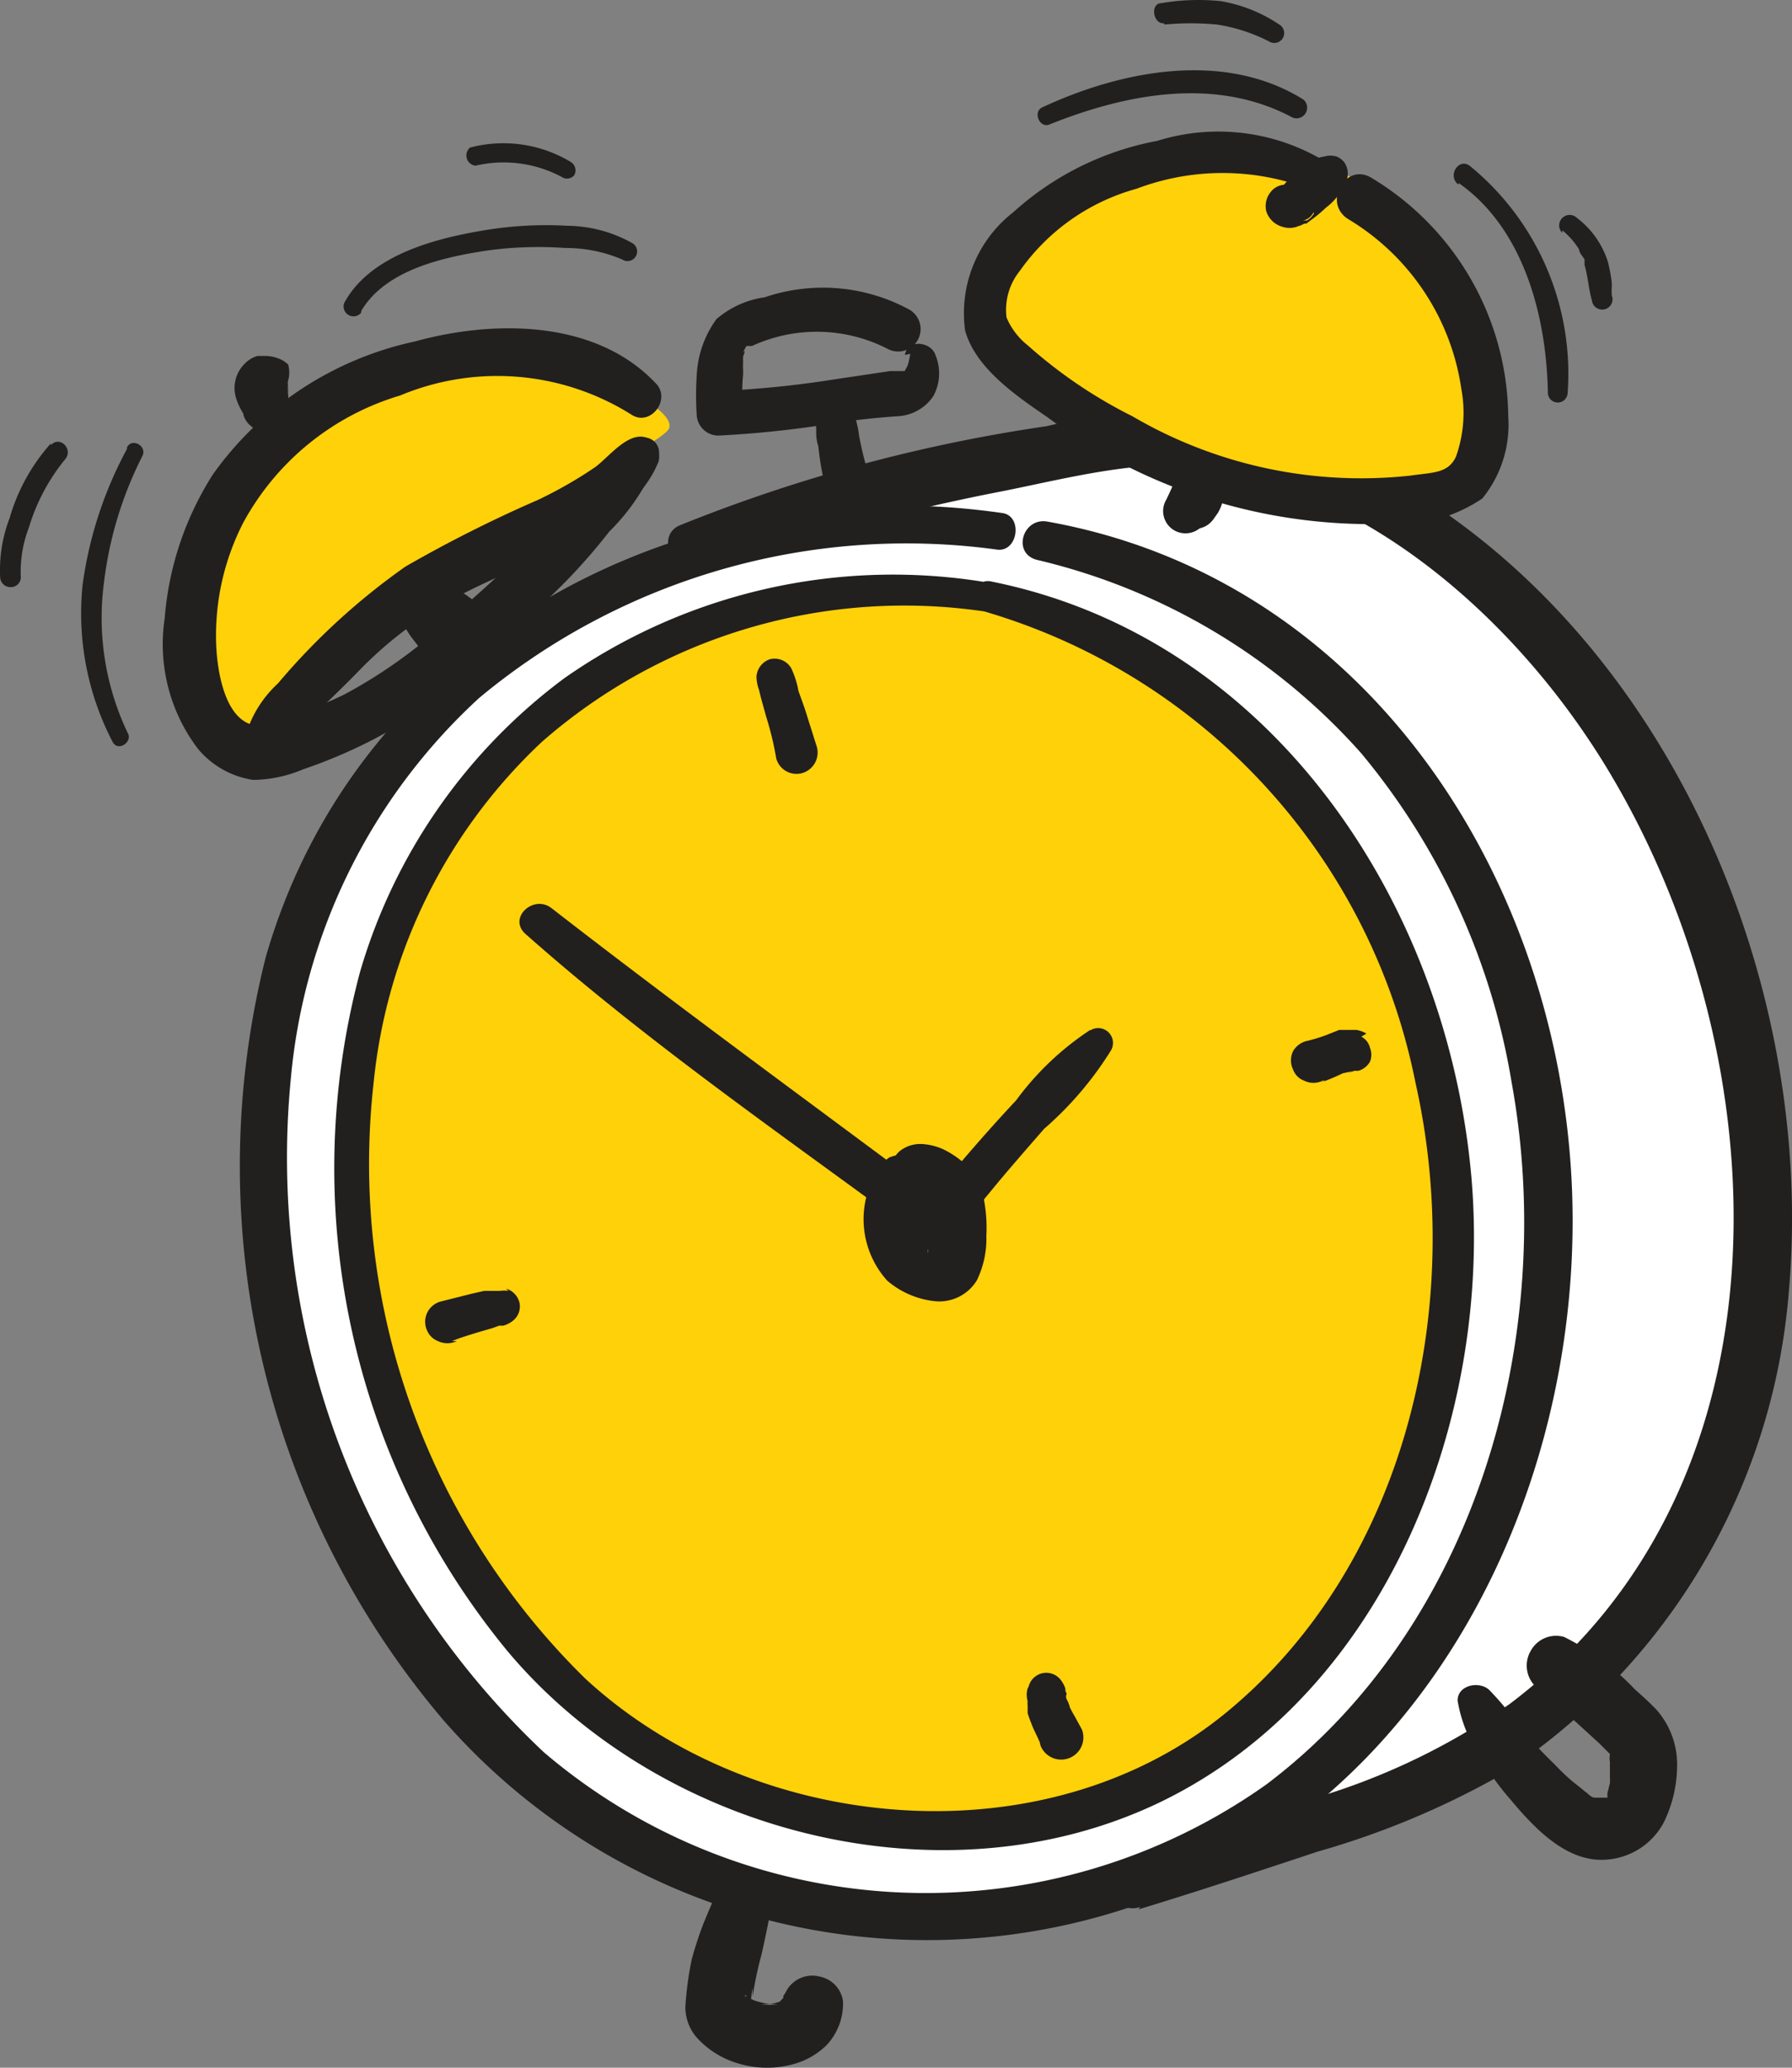
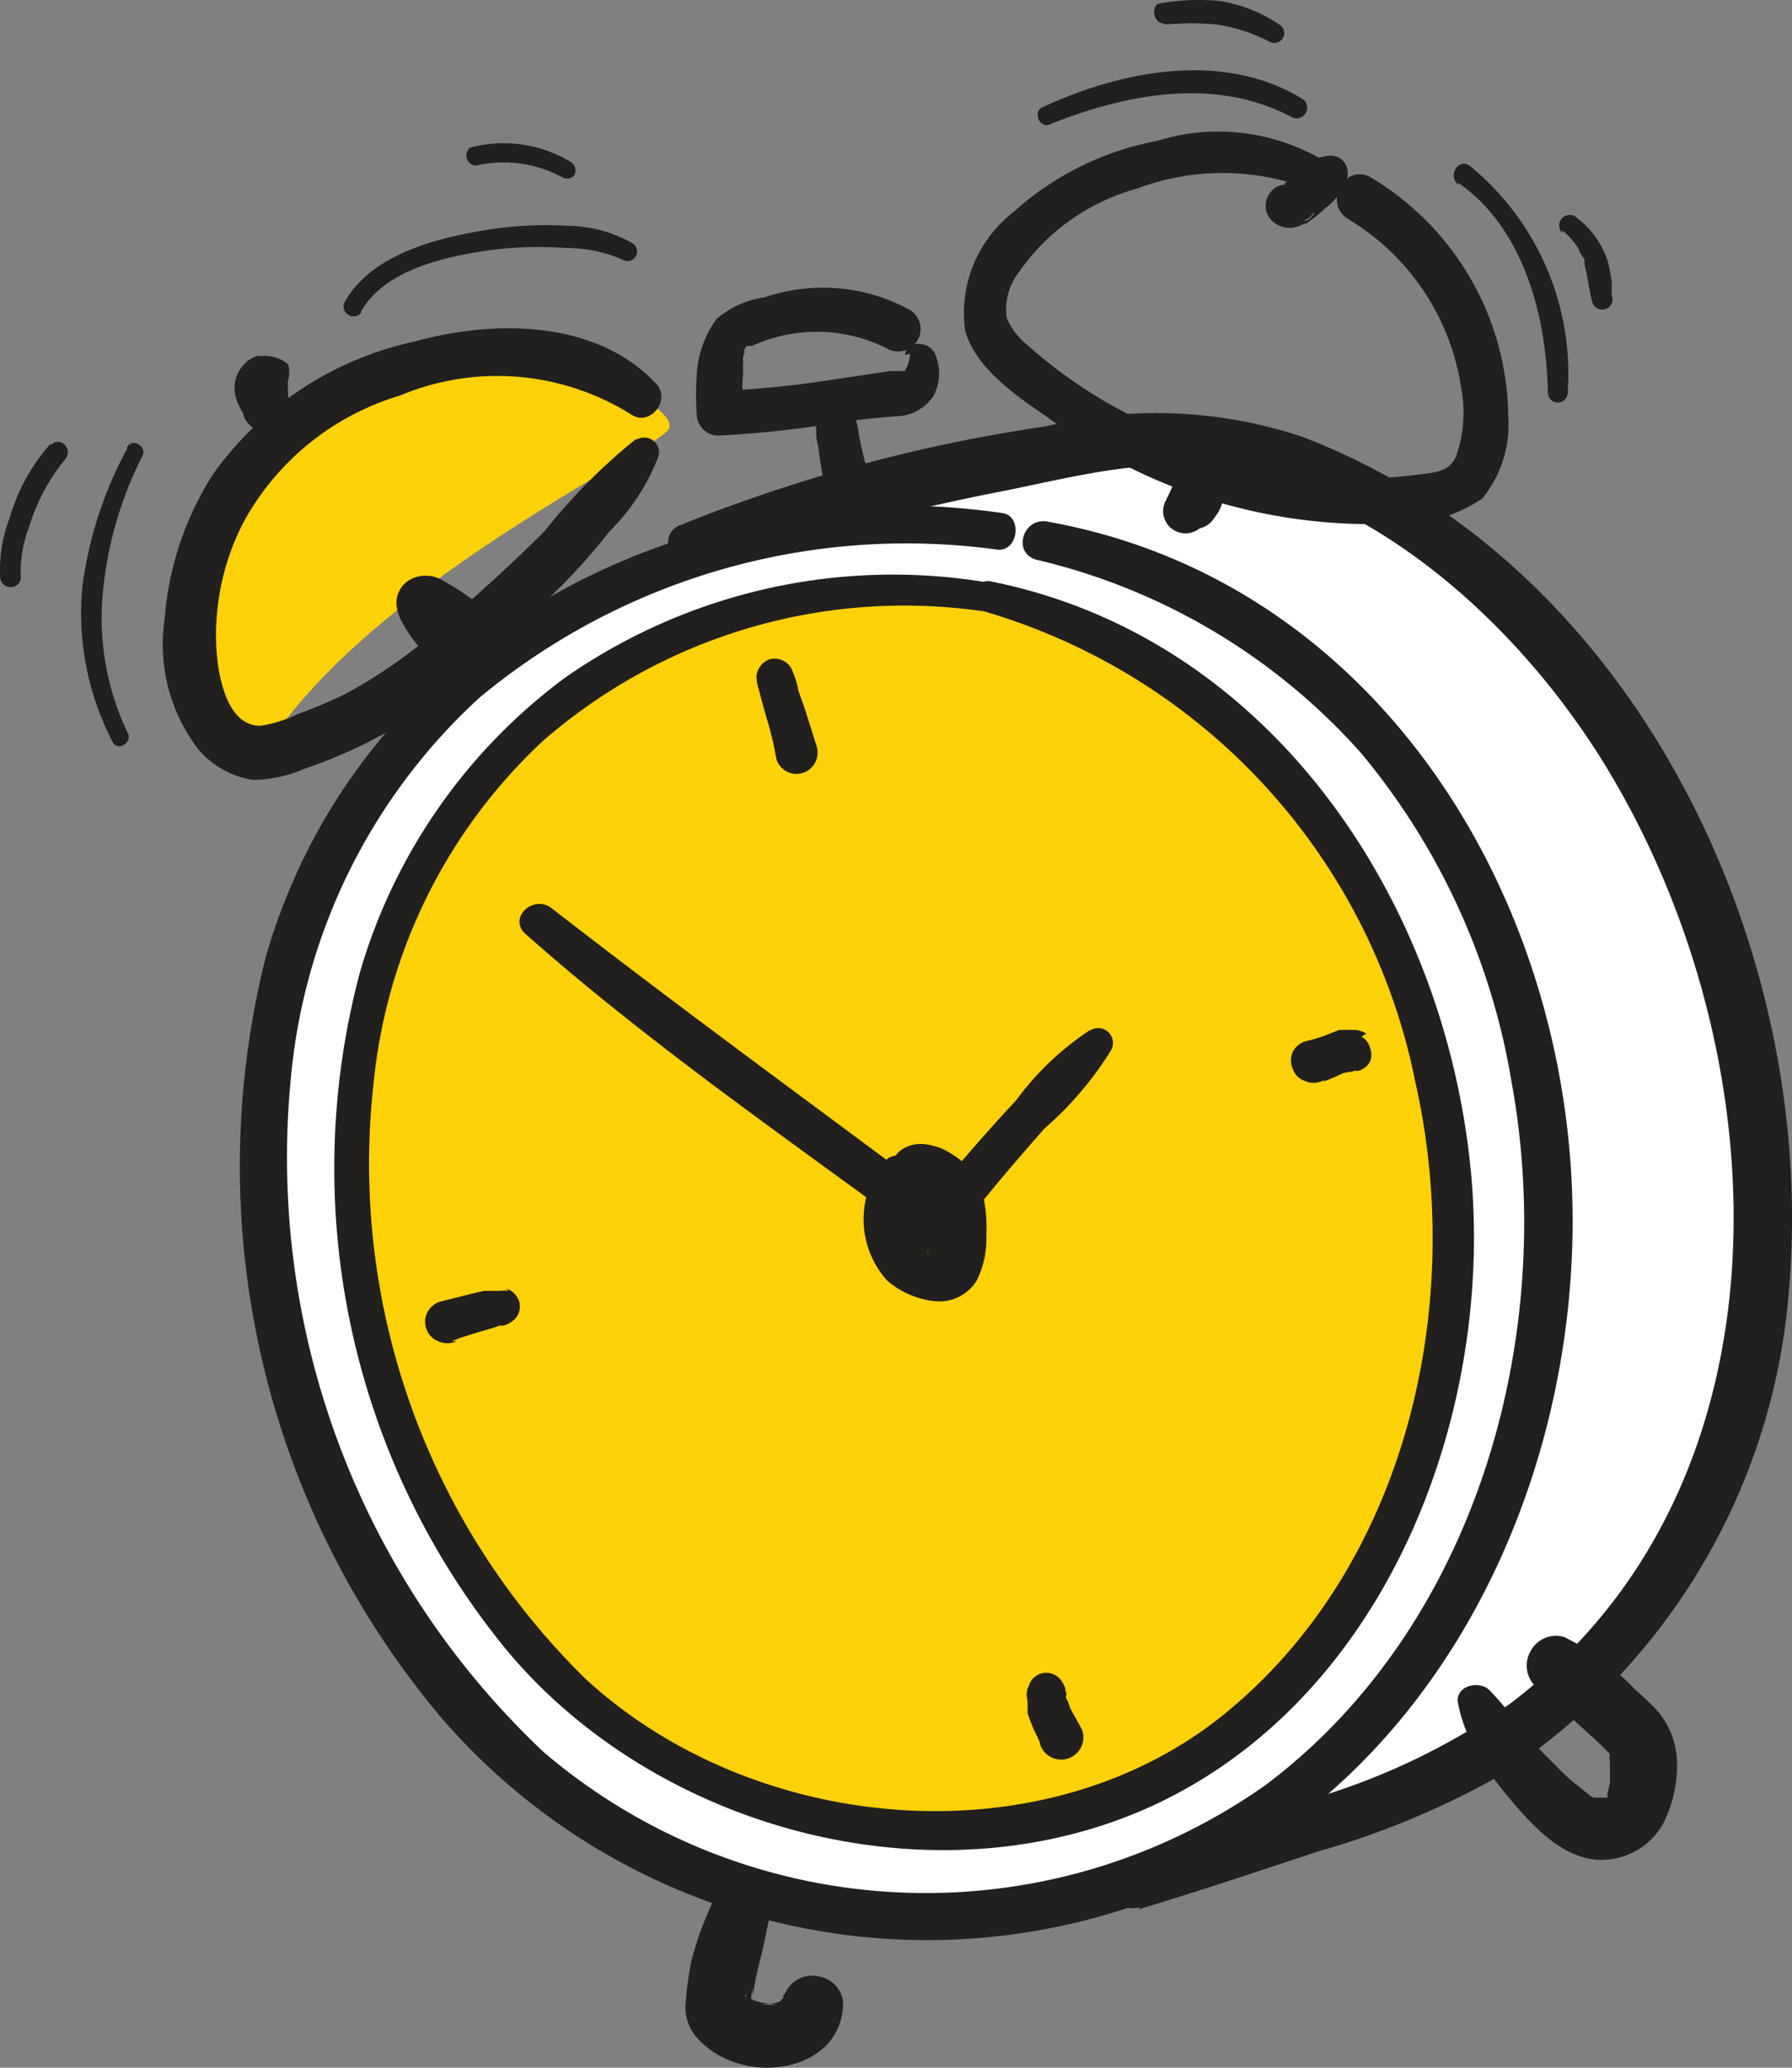
<svg xmlns="http://www.w3.org/2000/svg" width="52" height="60" viewBox="0 0 52 60">
  <rect x="0" y="0" width="52" height="60" fill="#808080" stroke="none" />
  <g id="alarm_clock_icon" data-name="alarm clock icon" transform="translate(0.004 0.027)">
    <path id="Path_162" data-name="Path 162" d="M29.791,52.685c.681-.215,7.965-2.711,8.61-3.009A16.945,16.945,0,0,0,47.19,39.286c2.926-9.052-1.72-25.269-14.8-28.553-1.863-.466-10.007,1.075-15.464,3" transform="translate(3.06 2.073)" fill="#fff" />
    <path id="Path_163" data-name="Path 163" d="M27.69,12.913a19.654,19.654,0,0,0-15.43,4.371C1.246,27.088,7.37,46.553,17.7,51.27c9.958,4.538,20.4.537,24.51-10.138,4-10.389-.095-25.221-13.222-27.932" transform="translate(1.247 2.473)" fill="#fff" />
    <path id="Path_164" data-name="Path 164" d="M26.875,14.5a15.87,15.87,0,0,0-13.043,3.738c-9.77,8.741-4.743,26.14,4.482,30.332,8.869,4.036,17.276,1.015,20.94-8.514,3.557-9.267-.735-22.844-12.343-25.555" transform="translate(1.656 2.781)" fill="#ffd109" />
    <path id="Path_165" data-name="Path 165" d="M14.6,8.7A8.562,8.562,0,0,0,4.535,15.751c-.669,3.893,1.027,3.714,2.209,4.466,2.926-4.9,11.536-8.861,11.81-9.47S16.07,8.9,14.6,8.7Z" transform="translate(0.852 1.666)" fill="#ffd109" />
    <path id="Path_166" data-name="Path 166" d="M29.263,25.595a8.359,8.359,0,0,0-2.149,2.042c-.549.585-1.087,1.194-1.588,1.779a18.151,18.151,0,0,0-1.194,1.517l.836-.215c-3.845-2.878-7.738-5.708-11.536-8.658-.525-.406-1.278.287-.752.752,3.666,3.248,7.75,6.042,11.679,8.956a.621.621,0,0,0,.8-.2c.346-.49.74-.955,1.123-1.421s.955-1.123,1.445-1.684a9.959,9.959,0,0,0,1.935-2.269.43.43,0,0,0-.6-.585Z" transform="translate(2.368 4.265)" fill="#221f1f" />
    <path id="Path_167" data-name="Path 167" d="M27.948,12.475c-9.26-1.337-18.686,3.582-21.369,12.873a24.828,24.828,0,0,0,5.14,22.14,18.623,18.623,0,0,0,21.856,4.681c7.6-3.654,11.4-12.479,10.875-20.647-.57-8.825-6.126-17.184-15.2-18.8-.712-.119-1.021.92-.3,1.111a18.131,18.131,0,0,1,9.414,5.613A20.008,20.008,0,0,1,42.729,29c1.342,7.368-1.033,15.787-7.123,20.372a17.076,17.076,0,0,1-20.966-.943A23.7,23.7,0,0,1,7.3,28.919a17.066,17.066,0,0,1,5.473-11.082,19.378,19.378,0,0,1,15.03-4.3c.605.072.748-.979.142-1.063Z" transform="translate(1.132 2.385)" fill="#221f1f" />
    <path id="Path_168" data-name="Path 168" d="M27.1,14.168a16.632,16.632,0,0,0-12.3,2.77,16.3,16.3,0,0,0-5.93,8.514,22.052,22.052,0,0,0,4.258,19.7c4.412,5.29,12.643,7.452,18.976,4.395,6.594-3.2,9.654-11.249,9-18.259-.747-7.929-5.847-15.524-13.9-17.148a.446.446,0,0,0-.237.86A17.865,17.865,0,0,1,39.49,28.665c1.459,6.448-.237,13.972-5.479,18.283S20.336,50.53,15.4,45.968A20.922,20.922,0,0,1,9.259,28.7a15.683,15.683,0,0,1,4.886-9.912A15.96,15.96,0,0,1,26.954,15c.463.06.581-.776.107-.836Z" transform="translate(1.577 2.711)" fill="#221f1f" />
    <path id="Path_169" data-name="Path 169" d="M30.07,53.43c1.732-.525,3.463-1.1,5.183-1.672a24.254,24.254,0,0,0,5.326-2.221,18.462,18.462,0,0,0,8.359-13.972c.9-9.971-4.454-21.208-14.139-24.874a13.4,13.4,0,0,0-7.392-.3A46.238,46.238,0,0,0,16.755,13.27c-.7.31-.191,1.421.513,1.194,2.914-.776,5.828-1.6,8.789-2.173,1.946-.382,4.275-1.027,6.269-.669,4.848.848,9.016,4.777,11.44,8.861,4.932,8.288,5.469,20.659-2.926,26.988a19.537,19.537,0,0,1-5.684,2.735l-5.374,1.958c-.764.263-.454,1.469.346,1.194Z" transform="translate(2.961 1.949)" fill="#221f1f" />
    <path id="Path_170" data-name="Path 170" d="M23.266,28.272a1.672,1.672,0,0,0-1.445-.107,1.576,1.576,0,0,0-.657,1.123,2.663,2.663,0,0,0,.6,2.448,2.532,2.532,0,0,0,1.409.6,1.278,1.278,0,0,0,1.194-.609,2.759,2.759,0,0,0,.275-1.29,4.407,4.407,0,0,0-.084-1.123,2.006,2.006,0,0,0-.609-1.027,2.711,2.711,0,0,0-.549-.358,1.767,1.767,0,0,0-.6-.155.955.955,0,0,0-.585.143.681.681,0,0,0-.239.92,1.266,1.266,0,0,0,.525.478l.322.179c.072,0,.084.107-.084,0h.06l.107.107c.084.084-.131-.179-.072-.084a.119.119,0,0,1,0,.06l.072.155-.084-.2a1.863,1.863,0,0,1,.119.442v-.215a4.9,4.9,0,0,1,0,1.194V30.72a1.194,1.194,0,0,1-.072.3l.084-.191V30.9c0,.107.155-.179.084-.1s-.06,0,.107-.084h-.072l.191-.084h.143a2.89,2.89,0,0,1-.43-.119l.2.084a1.48,1.48,0,0,1-.239-.119s-.143-.107,0,0h0l-.107-.048c.191.191.1.119,0,0l-.107-.191.1.191-.131-.287.084.2a2.938,2.938,0,0,1-.131-.537v.215a3.021,3.021,0,0,1,0-.657v.215a1.517,1.517,0,0,1,.072-.334.167.167,0,0,0,0-.072c0-.084-.1.191,0,.1s-.131.155-.06.072a.394.394,0,0,1-.227.131h.143a3.344,3.344,0,0,0,.49,0,.645.645,0,0,0,.621-.561.633.633,0,0,0-.454-.693Z" transform="translate(3.976 5.397)" fill="#221f1f" />
    <path id="Path_171" data-name="Path 171" d="M33.7,25.107A.8.8,0,0,0,33.409,25h-.5l-.251.1a4.561,4.561,0,0,1-.716.227.633.633,0,0,0-.37.287.609.609,0,0,0,0,.537.537.537,0,0,0,.322.322.609.609,0,0,0,.537,0H32.5l-.143.06a6.341,6.341,0,0,0,.657-.275l.275-.06-.131.06.191-.072h.119a.573.573,0,0,0,.334-.263.537.537,0,0,0,0-.406.49.49,0,0,0-.251-.322Z" transform="translate(5.947 4.859)" fill="#221f1f" />
    <path id="Path_172" data-name="Path 172" d="M12.792,31.35a.8.8,0,0,0-.239,0h-.466l-.37.084-.9.227a.609.609,0,0,0-.394.824.573.573,0,0,0,.322.322.633.633,0,0,0,.549,0h-.143c.263-.107.549-.191.824-.275l.346-.1.2-.072h.119a.776.776,0,0,0,.322-.179.525.525,0,0,0,.143-.513.561.561,0,0,0-.382-.382Z" transform="translate(1.959 6.081)" fill="#221f1f" />
    <path id="Path_173" data-name="Path 173" d="M25.084,41.073a.657.657,0,0,0,0,.37.514.514,0,0,0,0,.131v.215a2.986,2.986,0,0,0,.107.3c.072.2.179.382.263.585l-.072-.143a.525.525,0,0,1,.072.191.644.644,0,0,0,1.206-.454l-.215-.394c-.072-.119-.131-.239-.191-.358l.06.131a.883.883,0,0,0-.1-.263c-.036-.1,0-.107,0-.167a.227.227,0,0,1-.036-.143.86.86,0,0,0-.167-.287.529.529,0,0,0-.9.239Z" transform="translate(4.732 7.893)" fill="#221f1f" />
    <path id="Path_174" data-name="Path 174" d="M18.46,16.458a1.194,1.194,0,0,0,.072.418l.072.287.143.513a8.932,8.932,0,0,1,.287,1.194.609.609,0,0,0,.752.43.621.621,0,0,0,.43-.752l-.358-1.134-.179-.5a2.579,2.579,0,0,0-.215-.669.561.561,0,0,0-.609-.251.573.573,0,0,0-.394.513Z" transform="translate(3.486 3.107)" fill="#221f1f" />
    <path id="Path_175" data-name="Path 175" d="M23.211,8.882a2.543,2.543,0,0,1-.072.334s-.143.263-.084.167h-.43l-1.684.251a28.839,28.839,0,0,1-3.188.322l.609.609a5.517,5.517,0,0,1,0-1.087h0V9.359a1.7,1.7,0,0,1,0-.239,1.2,1.2,0,0,1,0-.167s.1-.239,0-.107a.955.955,0,0,1,.1-.191c.06-.1-.072,0,0,0h.155a4.5,4.5,0,0,1,3.917.072A.65.65,0,1,0,23.187,7.6a5.254,5.254,0,0,0-4.2-.358,2.723,2.723,0,0,0-1.4.633,3.021,3.021,0,0,0-.573,1.66,8.634,8.634,0,0,0,0,1.111.633.633,0,0,0,.621.609,30.424,30.424,0,0,0,3.583-.394c.537-.072,1.075-.131,1.612-.167a1.326,1.326,0,0,0,1.051-.585,1.373,1.373,0,0,0,.06-1.194c-.119-.382-.812-.478-.884,0Z" transform="translate(3.198 1.358)" fill="#221f1f" />
    <path id="Path_176" data-name="Path 176" d="M19.932,9.827v.191a1.194,1.194,0,0,0,0,.2v.155a1.851,1.851,0,0,0,0,.251,1.252,1.252,0,0,0,.06.466,8.407,8.407,0,0,0,.179,1.075.669.669,0,0,0,.8.454.657.657,0,0,0,.454-.8,10.127,10.127,0,0,1-.251-1.039,2.731,2.731,0,0,0-.084-.43A1.994,1.994,0,0,0,20.9,9.7a.561.561,0,0,0-.573-.275.537.537,0,0,0-.466.406Z" transform="translate(3.75 1.833)" fill="#221f1f" />
    <path id="Path_177" data-name="Path 177" d="M29.549,10.305a.991.991,0,0,0-.215.358l-.131.263c-.072.167-.155.334-.227.49-.179.358-.322.728-.5,1.087a.645.645,0,0,0,.31.92A.657.657,0,0,0,29.668,13a11.2,11.2,0,0,1,.418-1.111l.227-.49a1.815,1.815,0,0,0,.227-.693.585.585,0,0,0-.358-.525.6.6,0,0,0-.609.119Z" transform="translate(5.359 1.976)" fill="#221f1f" />
    <path id="Path_178" data-name="Path 178" d="M17.614,45.973c-.072.191.072-.155,0,0v.107l-.107.251c-.1.239-.2.466-.287.693s-.227.645-.31.967a10.091,10.091,0,0,0-.179,1.326,1.337,1.337,0,0,0,.37.967A2.591,2.591,0,0,0,18.294,51a2.854,2.854,0,0,0,1.612,0,2.173,2.173,0,0,0,.931-.549,1.755,1.755,0,0,0,.466-1.278.848.848,0,0,0-.669-.7.86.86,0,0,0-.955.382,1.422,1.422,0,0,1-.107.179v.084c-.072.119.167-.179.06-.084s-.155.167-.239.239.227-.155.119-.084h-.024a1.421,1.421,0,0,1-.322.084h.251a1.684,1.684,0,0,1-.49,0h.263a2.794,2.794,0,0,1-.454-.107h-.107c-.167,0,.227.107.107,0l-.179-.084-.143-.1c-.107-.072.227.191.107.072h-.06v-.06c.227.215.143.215.1.131s.1.263.06.155h0v.251a3.749,3.749,0,0,1,.06-.728v.251a10.748,10.748,0,0,1,.251-1.194c.107-.454.191-.9.287-1.349A.788.788,0,0,0,17.7,46.1Z" transform="translate(3.154 8.857)" fill="#221f1f" />
    <path id="Path_179" data-name="Path 179" d="M35.6,41.559a4.024,4.024,0,0,0,.585,1.552,7.75,7.75,0,0,0,.955,1.361c.681.812,1.636,1.851,2.806,1.743a2.042,2.042,0,0,0,1.648-1.087,3.786,3.786,0,0,0,.382-1.648,2.388,2.388,0,0,0-.609-1.624c-.191-.2-.406-.394-.609-.573A7.32,7.32,0,0,0,38.7,39.756a.836.836,0,0,0-.967.394.848.848,0,0,0,.131,1.039l1.194,1.051.657.6.239.239.072.072h0a.514.514,0,0,0,0,.084c0,.072,0,0,0-.072a.7.7,0,0,0,0,.227h0V43.8h0a1.622,1.622,0,0,1,0,.2l-.072.287v.131h0c-.1.155-.084.167,0,0H39.6c-.131,0-.2-.119-.3-.179l-.119-.1h0l-.251-.2a6.363,6.363,0,0,1-.5-.478c-.346-.334-.681-.693-.991-1.051a8.622,8.622,0,0,0-.92-1.123c-.31-.275-.967-.119-.908.37Z" transform="translate(6.686 7.718)" fill="#221f1f" />
    <path id="Path_180" data-name="Path 180" d="M17.67,11.174a16.874,16.874,0,0,0-2.639,2.663c-.872.872-1.791,1.708-2.723,2.52A14.736,14.736,0,0,1,9.24,18.566a13.662,13.662,0,0,1-1.361.573,3.786,3.786,0,0,1-1.1.346C5.765,19.486,5.526,17.9,5.5,17.1a7.165,7.165,0,0,1,.788-3.511A7.667,7.667,0,0,1,10.84,9.9a7.308,7.308,0,0,1,6.7.549c.561.382,1.194-.454.7-.92C16.5,7.7,13.562,7.7,11.27,8.332a9.685,9.685,0,0,0-5.863,3.857,9.064,9.064,0,0,0-1.4,4.18,5.016,5.016,0,0,0,.967,3.786,2.579,2.579,0,0,0,1.6.9,3.845,3.845,0,0,0,1.457-.31A14.557,14.557,0,0,0,11.389,19.1,27.55,27.55,0,0,0,15.2,15.736a17.144,17.144,0,0,0,1.708-1.887,6.138,6.138,0,0,0,1.433-2.2.43.43,0,0,0-.621-.478Z" transform="translate(0.768 1.549)" fill="#221f1f" />
-     <path id="Path_181" data-name="Path 181" d="M17.695,10.663c-.561-.346-1.194.525-1.6.812a12.5,12.5,0,0,1-1.648.943A38.584,38.584,0,0,0,10.6,14.353a19.56,19.56,0,0,0-3.7,3.391A3.308,3.308,0,0,0,6,19.13a.884.884,0,0,0,1,1.075c.513,0,.86-.812.287-1.087,0,0-.131-.06-.107-.072a.466.466,0,0,1,.119.394v-.072c.167-.143.31-.37.466-.525.5-.5,1.027-.991,1.517-1.5a11.547,11.547,0,0,1,3.165-2.293c1.039-.513,2.126-.943,3.129-1.5a8.359,8.359,0,0,0,1.326-.908A3.069,3.069,0,0,0,17.946,11.3a.609.609,0,0,0-.143-.549l-.107-.084Z" transform="translate(1.162 2.06)" fill="#221f1f" />
    <path id="Path_182" data-name="Path 182" d="M10.064,14.927V15h0a.513.513,0,0,0,.06.143.764.764,0,0,0,.227.346,2.89,2.89,0,0,0,.5.346,5.063,5.063,0,0,1,.836.442l-.131-.107.263.263-.107-.143h0a.836.836,0,0,0,.322.287.74.74,0,0,0,.454,0,.92.92,0,0,0,.3-.167.752.752,0,0,0,.2-.49.633.633,0,0,0-.107-.358l-.131-.179-.119-.119L12.19,14.9A7.3,7.3,0,0,0,11,14.091a.943.943,0,0,0-.955,0,.776.776,0,0,0-.37.681,1.266,1.266,0,0,0,.143.5,4.6,4.6,0,0,0,.275.454l.513.669a5.481,5.481,0,0,0,.43.49.908.908,0,0,0,.442.31.752.752,0,0,0,.227,0h.191a.74.74,0,0,0,.49-.49l-.31.406a.716.716,0,0,0,.31-.406.752.752,0,0,0,0-.537.728.728,0,0,0-.418-.31.657.657,0,0,0-.537.072.716.716,0,0,0-.31.406h0l.179-.3h0l.131-.107h0l1.015.406a.681.681,0,0,0-.179-.31l.107.143h0l.072.167h0a.872.872,0,0,0-.2-.334l-.072-.072c-.072-.084-.143-.155-.2-.239l-.537-.645.119.143a4.048,4.048,0,0,1-.442-.669l.072.167a.167.167,0,0,1,0-.084V14.8h0v.191h0l-.072.179h0L11,15.309h0l-.143.119h0l-.167.072h-.251l-.167-.072a3.881,3.881,0,0,1,.609.358c.227.143.454.31.669.478l-.143-.107a2.006,2.006,0,0,1,.418.358l-.107-.143h0l-.072-.155h0v-.179h0l1.194-.49a1.994,1.994,0,0,0-.764-.561c-.275-.119-.573-.215-.86-.322h.155l-.382-.191-.215-.084h.072l-.072-.084a.49.49,0,0,0-.621,0,.478.478,0,0,0-.131.609Z" transform="translate(1.825 2.716)" fill="#221f1f" />
    <path id="Path_183" data-name="Path 183" d="M29.631,10.539c-.072.1.06-.072,0,0h0a.466.466,0,0,1-.1.119,3.38,3.38,0,0,0-.239.334c-.1.131-.179.275-.263.406a2.186,2.186,0,0,0-.251.6,1.851,1.851,0,0,0-.072.275,1.314,1.314,0,0,0,0,.31v.31a.5.5,0,0,0,.155.263.6.6,0,0,0,.334.167.657.657,0,0,0,.6-.287l.119-.167a1.338,1.338,0,0,0,.131-.3l-.072.167c.072-.155.131-.3.191-.454l-.072.179c.107-.263.2-.513.31-.764a2.782,2.782,0,0,0,.131-.334,2.974,2.974,0,0,0,.107-.442.561.561,0,0,0-.31-.645.466.466,0,0,0-.358,0,.693.693,0,0,0-.334.251Z" transform="translate(5.419 1.993)" fill="#221f1f" />
    <path id="Path_184" data-name="Path 184" d="M7.134,10.531a2.257,2.257,0,0,0,.119-.263l-.179.287h0a.215.215,0,0,0,.06-.084.346.346,0,0,0,.119-.143v-.06a1.349,1.349,0,0,0,0-.215V9.934a.334.334,0,0,0,0-.107V9.719a2.15,2.15,0,0,1,0-.227v.227l-.072.191a2.388,2.388,0,0,0,.072-.263l-.072.191h0l-.119.167h0l-.155.131h0l-.179.072h-.3l-.167-.072.167.072h.179a.49.49,0,0,0,.251,0A.3.3,0,0,0,7,10.125a.406.406,0,0,0,.167-.179.418.418,0,0,0,.072-.167,1.051,1.051,0,0,0,0-.191,1.313,1.313,0,0,0,0-.215.86.86,0,0,0,.012-.5.776.776,0,0,0-.179-.131,1.075,1.075,0,0,0-.466-.119H6.358a.848.848,0,0,0-.37.227.991.991,0,0,0-.239,1.027,1.9,1.9,0,0,0,.143.322,1.087,1.087,0,0,0,.1.155l.119.143-.119-.143a.979.979,0,0,0,.3.287L6.047,10.4h.012l-.107-.131V10.16h0v.167a.609.609,0,0,0,.107.215.561.561,0,0,0,.119.119.37.37,0,0,0,.215.107h.334a.442.442,0,0,0,.227-.107.561.561,0,0,0,.155-.179Z" transform="translate(1.107 1.679)" fill="#221f1f" />
    <path id="Path_185" data-name="Path 185" d="M8.9,7.935C9.6,6.741,11.291,6.37,12.569,6.179a10.855,10.855,0,0,1,2.245-.072,4.168,4.168,0,0,1,1.66.334.279.279,0,1,0,.287-.478,3.917,3.917,0,0,0-1.863-.5,10.915,10.915,0,0,0-2.5.143c-1.409.239-3.248.728-3.989,2.09a.287.287,0,0,0,.49.287Z" transform="translate(1.578 1.062)" fill="#221f1f" />
    <path id="Path_186" data-name="Path 186" d="M11.643,4.106a3.582,3.582,0,0,1,2.5.322.275.275,0,0,0,.37-.048.287.287,0,0,0-.1-.382,3.785,3.785,0,0,0-2.926-.418.3.3,0,0,0,.155.525Z" transform="translate(2.147 0.676)" fill="#221f1f" />
    <path id="Path_187" data-name="Path 187" d="M3.3,10.908a11.524,11.524,0,0,0-1.29,3.953,8.073,8.073,0,0,0,.872,4.55c.155.3.585,0,.442-.251a7.75,7.75,0,0,1-.693-4.371,10.962,10.962,0,0,1,1.111-3.666c.155-.287-.287-.549-.442-.263Z" transform="translate(0.382 2.09)" fill="#221f1f" />
    <path id="Path_188" data-name="Path 188" d="M1.47,10.758A5.541,5.541,0,0,0,.276,12.92,4.215,4.215,0,0,0,0,14.639a.3.3,0,0,0,.3.287.287.287,0,0,0,.3-.287,3.583,3.583,0,0,1,.239-1.457,5.72,5.72,0,0,1,1.051-1.97c.239-.287-.155-.693-.418-.406Z" transform="translate(0 2.084)" fill="#221f1f" />
-     <path id="Path_189" data-name="Path 189" d="M38.1,9.3C36.1,3.493,32.131,2.574,27.486,4.52c-3.809,1.576-4.5,5.386.525,7.571,5.469,2.388,7.726,2.126,9.279,1.337S38.6,10.766,38.1,9.3Z" transform="translate(4.571 0.704)" fill="#ffd109" />
    <path id="Path_190" data-name="Path 190" d="M34.056,4.041a5.971,5.971,0,0,0-4.884-.6A8.55,8.55,0,0,0,25,5.51,3.714,3.714,0,0,0,23.6,8.937c.3,1.1,1.5,1.911,2.388,2.52a15.751,15.751,0,0,0,9.732,3.1,4.454,4.454,0,0,0,2.89-.74,3.4,3.4,0,0,0,.752-2.388,8.168,8.168,0,0,0-3.965-6.914c-.752-.466-1.433.716-.681,1.194A6.9,6.9,0,0,1,38,10.633a3.8,3.8,0,0,1-.155,1.97c-.227.49-.669.454-1.314.549a13.136,13.136,0,0,1-8.073-1.72,13.84,13.84,0,0,1-3.033-2.054,2.054,2.054,0,0,1-.621-.812,1.791,1.791,0,0,1,.382-1.349,6.126,6.126,0,0,1,3.391-2.388,7.046,7.046,0,0,1,4.992,0,.479.479,0,0,0,.49-.824Z" transform="translate(4.4 0.621)" fill="#221f1f" />
    <path id="Path_191" data-name="Path 191" d="M35.653,4.511c1.9,1.326,2.556,3.9,2.591,6.1a.287.287,0,0,0,.573,0,7.786,7.786,0,0,0-2.842-6.6c-.334-.239-.657.31-.322.549Z" transform="translate(6.668 0.772)" fill="#221f1f" />
    <path id="Path_192" data-name="Path 192" d="M38.165,5.643a2.15,2.15,0,0,1,.49.561c0,.1.107.191.155.287h0v.155c.1.346.119.7.215,1.039A.3.3,0,1,0,39.6,7.53a1.851,1.851,0,0,1,0-.251v.072h0V7.16a5.027,5.027,0,0,0-.107-.585,2.567,2.567,0,0,0-.9-1.29.3.3,0,1,0-.43.43Z" transform="translate(7.166 1.014)" fill="#221f1f" />
    <path id="Path_193" data-name="Path 193" d="M25.675,3.257c2.245-.9,4.836-1.4,7.069-.2a.31.31,0,0,0,.31-.525c-2.293-1.433-5.278-.848-7.583.227C25.2,2.887,25.388,3.364,25.675,3.257Z" transform="translate(4.766 0.331)" fill="#221f1f" />
    <path id="Path_194" data-name="Path 194" d="M28.467.686A8.168,8.168,0,0,1,30,.686a4.956,4.956,0,0,1,1.552.513.287.287,0,0,0,.287-.49A4.335,4.335,0,0,0,30.1.005a6.389,6.389,0,0,0-1.72.06c-.322,0-.251.609.084.585Z" transform="translate(5.314 0)" fill="#221f1f" />
    <path id="Path_195" data-name="Path 195" d="M31.629,4.62a.549.549,0,0,0-.6.2.645.645,0,0,0-.119.549.681.681,0,0,0,.442.442.693.693,0,0,0,.466,0h-.155l-.322-.084a.633.633,0,0,0,.669,0h.06l.143-.107a4.025,4.025,0,0,0,.43-.358,1.7,1.7,0,0,0,.3-.287,1.278,1.278,0,0,0,.179-.263,1.11,1.11,0,0,0,.06-.119.585.585,0,0,0,0-.633.561.561,0,0,0-.227-.179.657.657,0,0,0-.37,0,1.111,1.111,0,0,0-.418.155,2.519,2.519,0,0,0-.442.358,3.248,3.248,0,0,0-.287.287l-.107.119h0a.693.693,0,0,0-.167.287.907.907,0,0,0,0,.358v-.3l.155-.275h0l.119-.084h.6l.107.1h0l.084.107h0l.06.131h0V5.17h0v.143h0v.131h0l-.084.107h0l-.107.084h-.119a.418.418,0,0,0,.275-.191.5.5,0,0,0,.119-.31.537.537,0,0,0-.394-.5Z" transform="translate(5.831 0.735)" fill="#221f1f" />
  </g>
</svg>